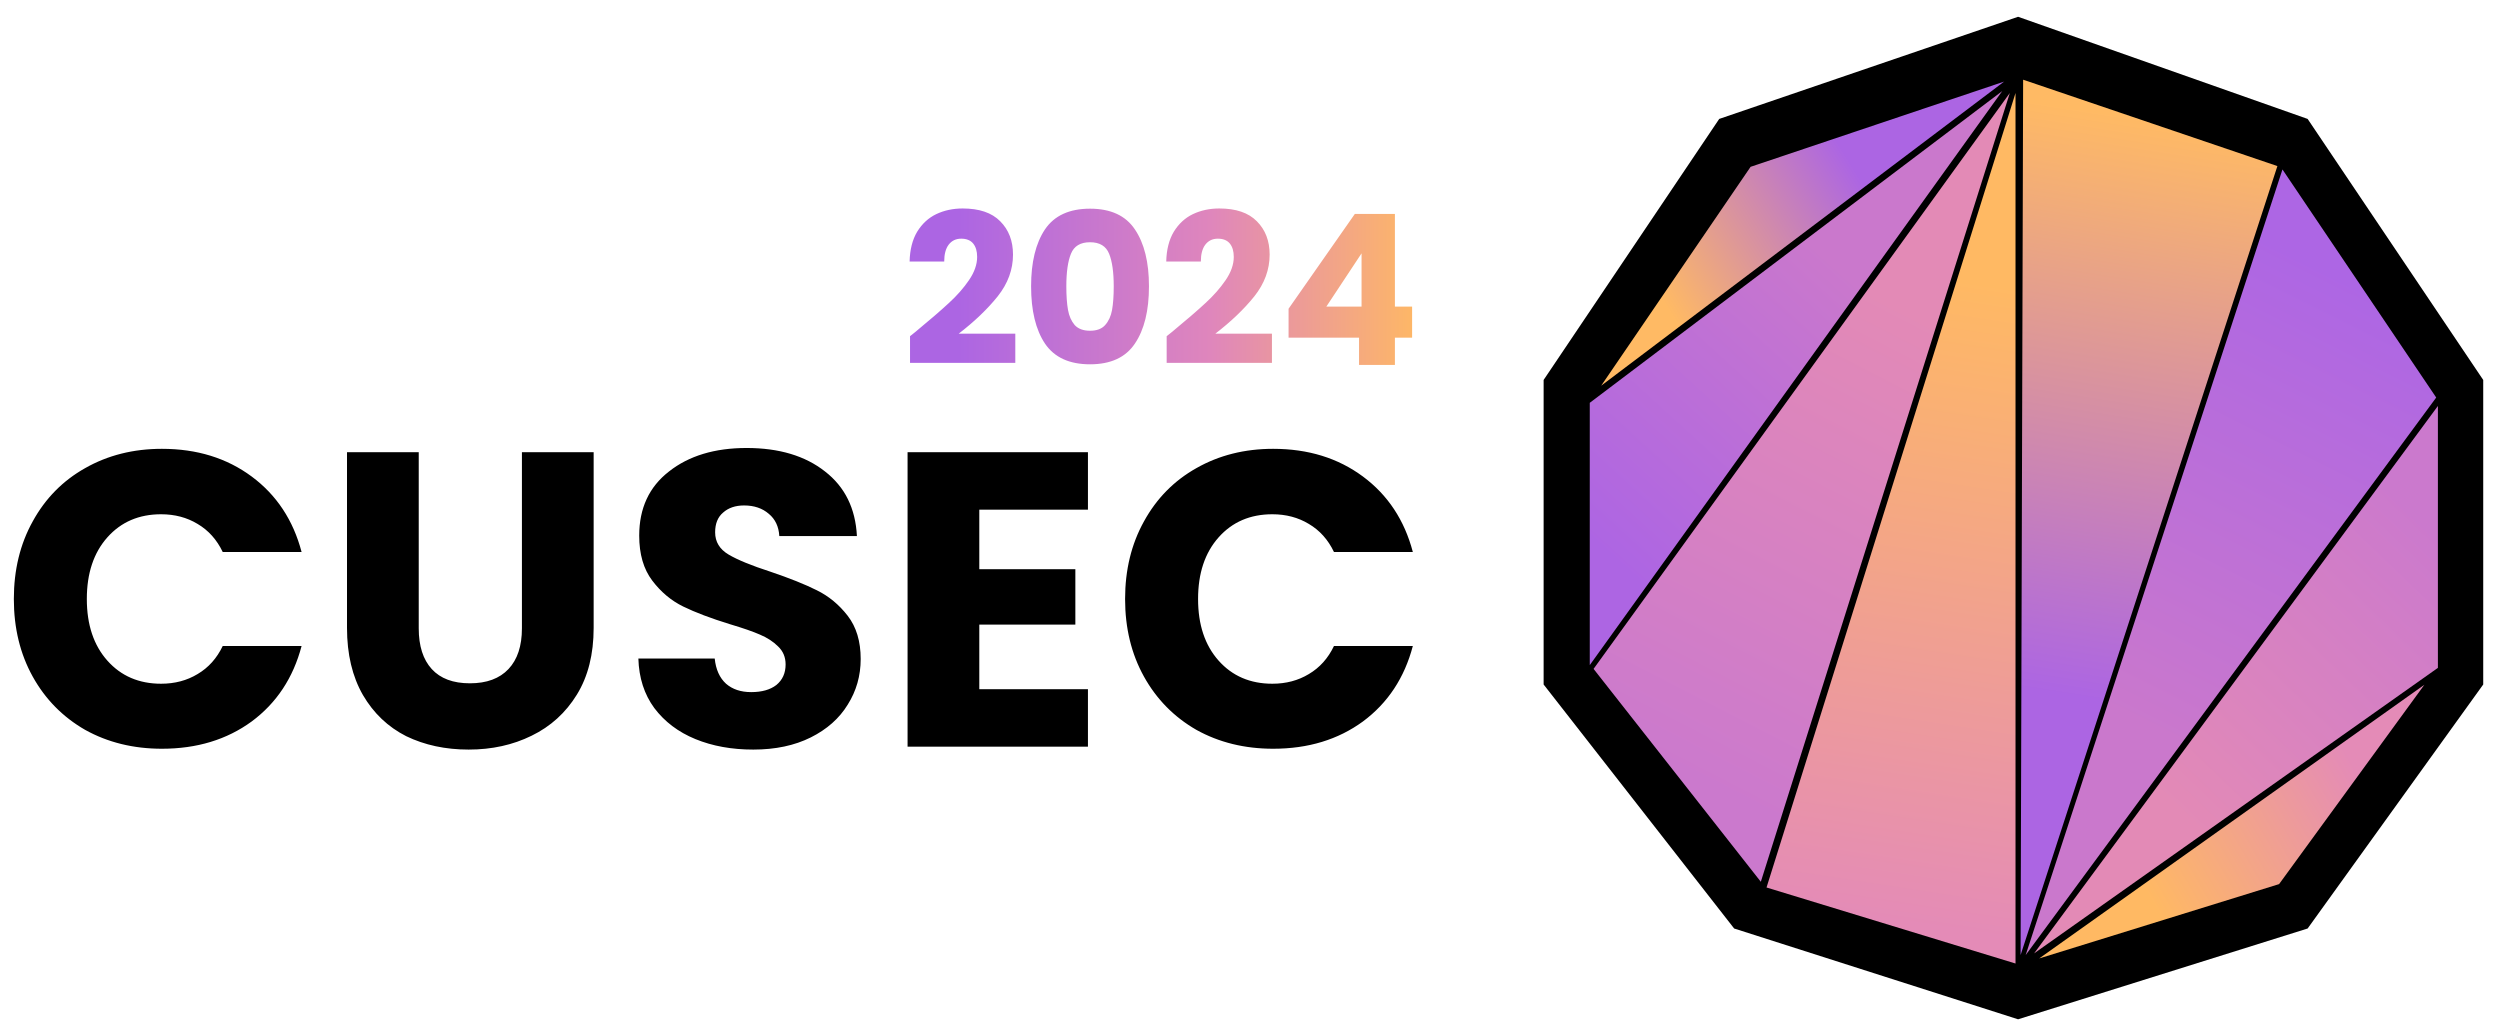
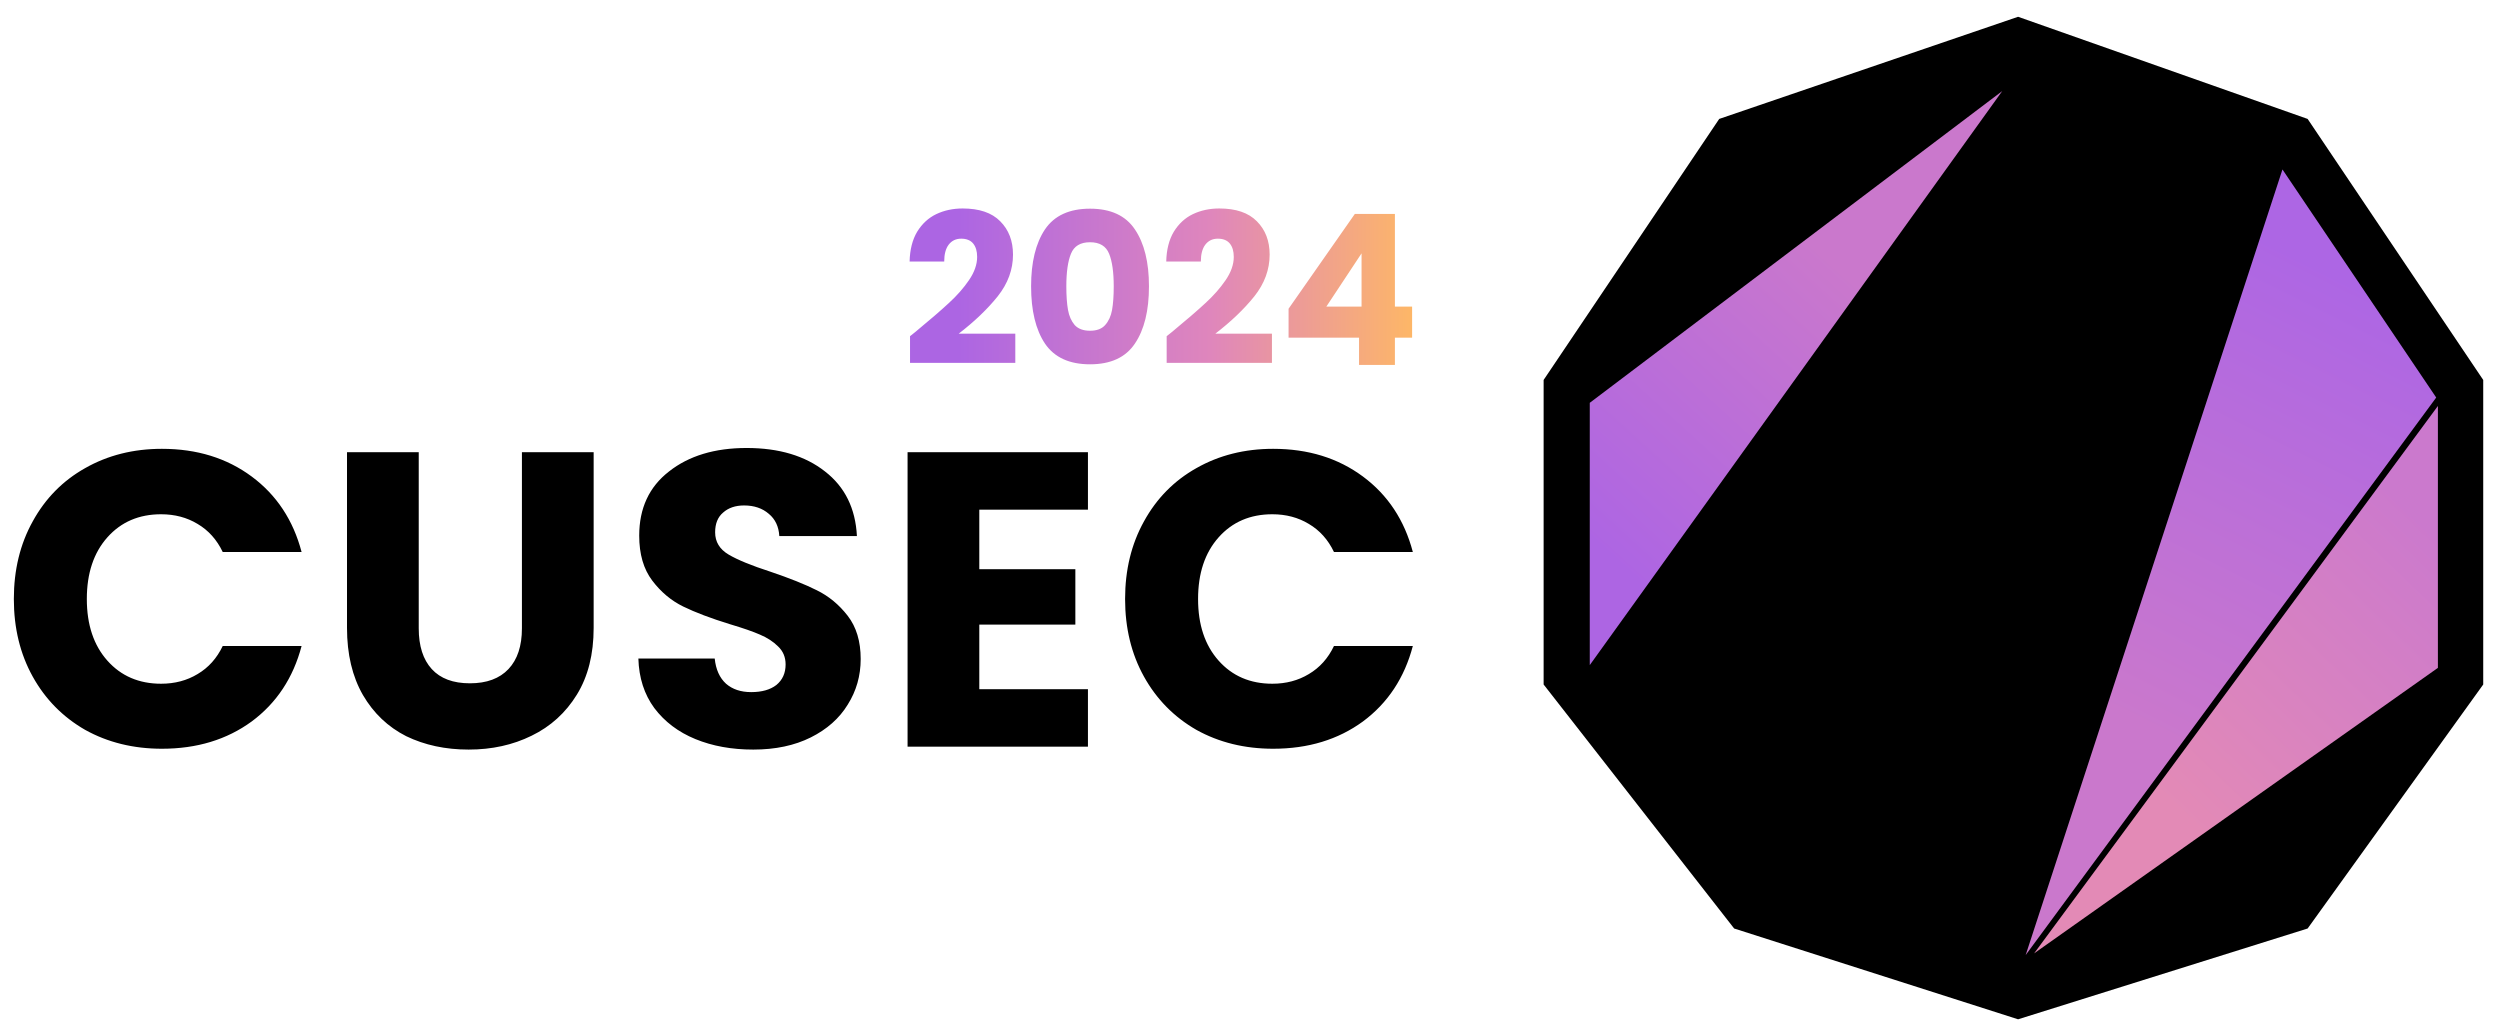
<svg xmlns="http://www.w3.org/2000/svg" width="596" height="247" viewBox="0 0 596 247" fill="none">
  <path d="M3.3 142.8C3.3 135.867 4.8 129.7 7.8 124.3C10.8 118.833 14.967 114.6 20.3 111.6C25.7 108.533 31.8 107 38.6 107C46.933 107 54.067 109.2 60 113.6C65.933 118 69.9 124 71.9 131.6H53.1C51.7 128.667 49.7 126.433 47.1 124.9C44.567 123.367 41.667 122.6 38.4 122.6C33.133 122.6 28.867 124.433 25.6 128.1C22.333 131.767 20.7 136.667 20.7 142.8C20.7 148.933 22.333 153.833 25.6 157.5C28.867 161.167 33.133 163 38.4 163C41.667 163 44.567 162.233 47.1 160.7C49.7 159.167 51.7 156.933 53.1 154H71.9C69.9 161.6 65.933 167.6 60 172C54.067 176.333 46.933 178.5 38.6 178.5C31.8 178.5 25.7 177 20.3 174C14.967 170.933 10.8 166.7 7.8 161.3C4.8 155.9 3.3 149.733 3.3 142.8ZM99.826 107.8V149.8C99.826 154 100.859 157.233 102.926 159.5C104.993 161.767 108.026 162.9 112.026 162.9C116.026 162.9 119.093 161.767 121.226 159.5C123.359 157.233 124.426 154 124.426 149.8V107.8H141.526V149.7C141.526 155.967 140.193 161.267 137.526 165.6C134.859 169.933 131.259 173.2 126.726 175.4C122.259 177.6 117.259 178.7 111.726 178.7C106.193 178.7 101.226 177.633 96.826 175.5C92.493 173.3 89.059 170.033 86.526 165.7C83.993 161.3 82.726 155.967 82.726 149.7V107.8H99.826ZM179.588 178.7C174.454 178.7 169.854 177.867 165.788 176.2C161.721 174.533 158.454 172.067 155.988 168.8C153.588 165.533 152.321 161.6 152.188 157H170.388C170.654 159.6 171.554 161.6 173.088 163C174.621 164.333 176.621 165 179.088 165C181.621 165 183.621 164.433 185.088 163.3C186.554 162.1 187.288 160.467 187.288 158.4C187.288 156.667 186.688 155.233 185.488 154.1C184.354 152.967 182.921 152.033 181.188 151.3C179.521 150.567 177.121 149.733 173.988 148.8C169.454 147.4 165.754 146 162.888 144.6C160.021 143.2 157.554 141.133 155.488 138.4C153.421 135.667 152.388 132.1 152.388 127.7C152.388 121.167 154.754 116.067 159.488 112.4C164.221 108.667 170.388 106.8 177.988 106.8C185.721 106.8 191.954 108.667 196.688 112.4C201.421 116.067 203.954 121.2 204.288 127.8H185.788C185.654 125.533 184.821 123.767 183.288 122.5C181.754 121.167 179.788 120.5 177.388 120.5C175.321 120.5 173.654 121.067 172.388 122.2C171.121 123.267 170.488 124.833 170.488 126.9C170.488 129.167 171.554 130.933 173.688 132.2C175.821 133.467 179.154 134.833 183.688 136.3C188.221 137.833 191.888 139.3 194.688 140.7C197.554 142.1 200.021 144.133 202.088 146.8C204.154 149.467 205.188 152.9 205.188 157.1C205.188 161.1 204.154 164.733 202.088 168C200.088 171.267 197.154 173.867 193.288 175.8C189.421 177.733 184.854 178.7 179.588 178.7ZM233.465 121.5V135.7H256.365V148.9H233.465V164.3H259.365V178H216.365V107.8H259.365V121.5H233.465ZM268.221 142.8C268.221 135.867 269.721 129.7 272.721 124.3C275.721 118.833 279.887 114.6 285.221 111.6C290.621 108.533 296.721 107 303.521 107C311.854 107 318.987 109.2 324.921 113.6C330.854 118 334.821 124 336.821 131.6H318.021C316.621 128.667 314.621 126.433 312.021 124.9C309.487 123.367 306.587 122.6 303.321 122.6C298.054 122.6 293.787 124.433 290.521 128.1C287.254 131.767 285.621 136.667 285.621 142.8C285.621 148.933 287.254 153.833 290.521 157.5C293.787 161.167 298.054 163 303.321 163C306.587 163 309.487 162.233 312.021 160.7C314.621 159.167 316.621 156.933 318.021 154H336.821C334.821 161.6 330.854 167.6 324.921 172C318.987 176.333 311.854 178.5 303.521 178.5C296.721 178.5 290.621 177 285.221 174C279.887 170.933 275.721 166.7 272.721 161.3C269.721 155.9 268.221 149.733 268.221 142.8Z" fill="black" />
  <g filter="url(#filter0_i_496_562)">
    <path d="M216.95 76.15C218.083 75.25 218.6 74.833 218.5 74.9C221.767 72.2 224.333 69.983 226.2 68.25C228.1 66.517 229.7 64.7 231 62.8C232.3 60.9 232.95 59.05 232.95 57.25C232.95 55.883 232.633 54.817 232 54.05C231.367 53.283 230.417 52.9 229.15 52.9C227.883 52.9 226.883 53.383 226.15 54.35C225.45 55.283 225.1 56.617 225.1 58.35H216.85C216.917 55.517 217.517 53.15 218.65 51.25C219.817 49.35 221.333 47.95 223.2 47.05C225.1 46.15 227.2 45.7 229.5 45.7C233.467 45.7 236.45 46.717 238.45 48.75C240.483 50.783 241.5 53.433 241.5 56.7C241.5 60.267 240.283 63.583 237.85 66.65C235.417 69.683 232.317 72.65 228.55 75.55H242.05V82.5H216.95V76.15ZM245.814 64.25C245.814 58.517 246.914 54 249.114 50.7C251.348 47.4 254.931 45.75 259.864 45.75C264.798 45.75 268.364 47.4 270.564 50.7C272.798 54 273.914 58.517 273.914 64.25C273.914 70.05 272.798 74.6 270.564 77.9C268.364 81.2 264.798 82.85 259.864 82.85C254.931 82.85 251.348 81.2 249.114 77.9C246.914 74.6 245.814 70.05 245.814 64.25ZM265.514 64.25C265.514 60.883 265.148 58.3 264.414 56.5C263.681 54.667 262.164 53.75 259.864 53.75C257.564 53.75 256.048 54.667 255.314 56.5C254.581 58.3 254.214 60.883 254.214 64.25C254.214 66.517 254.348 68.4 254.614 69.9C254.881 71.367 255.414 72.567 256.214 73.5C257.048 74.4 258.264 74.85 259.864 74.85C261.464 74.85 262.664 74.4 263.464 73.5C264.298 72.567 264.848 71.367 265.114 69.9C265.381 68.4 265.514 66.517 265.514 64.25ZM278.132 76.15C279.265 75.25 279.782 74.833 279.682 74.9C282.948 72.2 285.515 69.983 287.382 68.25C289.282 66.517 290.882 64.7 292.182 62.8C293.482 60.9 294.132 59.05 294.132 57.25C294.132 55.883 293.815 54.817 293.182 54.05C292.548 53.283 291.598 52.9 290.332 52.9C289.065 52.9 288.065 53.383 287.332 54.35C286.632 55.283 286.282 56.617 286.282 58.35H278.032C278.098 55.517 278.698 53.15 279.832 51.25C280.998 49.35 282.515 47.95 284.382 47.05C286.282 46.15 288.382 45.7 290.682 45.7C294.648 45.7 297.632 46.717 299.632 48.75C301.665 50.783 302.682 53.433 302.682 56.7C302.682 60.267 301.465 63.583 299.032 66.65C296.598 69.683 293.498 72.65 289.732 75.55H303.232V82.5H278.132V76.15ZM307.196 76.5V69.6L322.996 47H332.546V69.1H336.646V76.5H332.546V83H323.996V76.5H307.196ZM324.596 56.4L316.196 69.1H324.596V56.4Z" fill="url(#paint0_linear_496_562)" />
  </g>
  <g filter="url(#filter1_d_496_562)">
    <path d="M481.113 239L413.423 217.355L368 159.183V86.581L409.861 24.351L481.113 0L550.139 24.351L592 86.581V159.183L550.139 217.355L481.113 239Z" fill="black" />
  </g>
  <g filter="url(#filter2_i_496_562)">
-     <path d="M421.141 207.578L480.5 18.172V225.703L421.141 207.578Z" fill="url(#paint1_linear_496_562)" />
-   </g>
+     </g>
  <g filter="url(#filter3_i_496_562)">
-     <path d="M419.781 206.219L379.906 155.465L479.141 18.172L419.781 206.219Z" fill="url(#paint2_linear_496_562)" />
-   </g>
+     </g>
  <g filter="url(#filter4_i_496_562)">
-     <path d="M379 154.562V92.031L477.328 17.718L379 154.562Z" fill="url(#paint3_linear_496_562)" />
+     <path d="M379 154.562V92.031L477.328 17.718L379 154.562" fill="url(#paint3_linear_496_562)" />
  </g>
  <g filter="url(#filter5_i_496_562)">
-     <path d="M417.342 35.769L381.719 87.953L477.781 15.453L417.342 35.769Z" fill="url(#paint4_linear_496_562)" />
-   </g>
+     </g>
  <g filter="url(#filter6_i_496_562)">
-     <path d="M542.931 35.592L481.709 223.689L482.313 15L542.931 35.592Z" fill="url(#paint5_linear_496_562)" />
-   </g>
+     </g>
  <g filter="url(#filter7_i_496_562)">
    <path d="M544.139 36.398L580.792 90.772L482.917 223.689L544.139 36.398Z" fill="url(#paint6_linear_496_562)" />
  </g>
  <g filter="url(#filter8_i_496_562)">
    <path d="M581.195 92.786L581.195 155.217L484.931 223.286L581.195 92.786Z" fill="url(#paint7_linear_496_562)" />
  </g>
  <g filter="url(#filter9_i_496_562)">
-     <path d="M543.334 206.772L577.972 159.245L486.139 224.495L543.334 206.772Z" fill="url(#paint8_linear_496_562)" />
-   </g>
+     </g>
  <defs>
    <filter id="filter0_i_496_562" x="216.85" y="45.7" width="119.796" height="41.3" filterUnits="userSpaceOnUse" color-interpolation-filters="sRGB">
      <feFlood flood-opacity="0" result="BackgroundImageFix" />
      <feBlend mode="normal" in="SourceGraphic" in2="BackgroundImageFix" result="shape" />
      <feColorMatrix in="SourceAlpha" type="matrix" values="0 0 0 0 0 0 0 0 0 0 0 0 0 0 0 0 0 0 127 0" result="hardAlpha" />
      <feOffset dy="4" />
      <feGaussianBlur stdDeviation="2" />
      <feComposite in2="hardAlpha" operator="arithmetic" k2="-1" k3="1" />
      <feColorMatrix type="matrix" values="0 0 0 0 0 0 0 0 0 0 0 0 0 0 0 0 0 0 0.25 0" />
      <feBlend mode="normal" in2="shape" result="effect1_innerShadow_496_562" />
    </filter>
    <filter id="filter1_d_496_562" x="364" y="0" width="232" height="247" filterUnits="userSpaceOnUse" color-interpolation-filters="sRGB">
      <feFlood flood-opacity="0" result="BackgroundImageFix" />
      <feColorMatrix in="SourceAlpha" type="matrix" values="0 0 0 0 0 0 0 0 0 0 0 0 0 0 0 0 0 0 127 0" result="hardAlpha" />
      <feOffset dy="4" />
      <feGaussianBlur stdDeviation="2" />
      <feComposite in2="hardAlpha" operator="out" />
      <feColorMatrix type="matrix" values="0 0 0 0 0 0 0 0 0 0 0 0 0 0 0 0 0 0 0.25 0" />
      <feBlend mode="normal" in2="BackgroundImageFix" result="effect1_dropShadow_496_562" />
      <feBlend mode="normal" in="SourceGraphic" in2="effect1_dropShadow_496_562" result="shape" />
    </filter>
    <filter id="filter2_i_496_562" x="421.141" y="18.172" width="59.359" height="211.531" filterUnits="userSpaceOnUse" color-interpolation-filters="sRGB">
      <feFlood flood-opacity="0" result="BackgroundImageFix" />
      <feBlend mode="normal" in="SourceGraphic" in2="BackgroundImageFix" result="shape" />
      <feColorMatrix in="SourceAlpha" type="matrix" values="0 0 0 0 0 0 0 0 0 0 0 0 0 0 0 0 0 0 127 0" result="hardAlpha" />
      <feOffset dy="4" />
      <feGaussianBlur stdDeviation="2" />
      <feComposite in2="hardAlpha" operator="arithmetic" k2="-1" k3="1" />
      <feColorMatrix type="matrix" values="0 0 0 0 0 0 0 0 0 0 0 0 0 0 0 0 0 0 0.25 0" />
      <feBlend mode="normal" in2="shape" result="effect1_innerShadow_496_562" />
    </filter>
    <filter id="filter3_i_496_562" x="379.906" y="18.172" width="99.234" height="192.047" filterUnits="userSpaceOnUse" color-interpolation-filters="sRGB">
      <feFlood flood-opacity="0" result="BackgroundImageFix" />
      <feBlend mode="normal" in="SourceGraphic" in2="BackgroundImageFix" result="shape" />
      <feColorMatrix in="SourceAlpha" type="matrix" values="0 0 0 0 0 0 0 0 0 0 0 0 0 0 0 0 0 0 127 0" result="hardAlpha" />
      <feOffset dy="4" />
      <feGaussianBlur stdDeviation="2" />
      <feComposite in2="hardAlpha" operator="arithmetic" k2="-1" k3="1" />
      <feColorMatrix type="matrix" values="0 0 0 0 0 0 0 0 0 0 0 0 0 0 0 0 0 0 0.25 0" />
      <feBlend mode="normal" in2="shape" result="effect1_innerShadow_496_562" />
    </filter>
    <filter id="filter4_i_496_562" x="379" y="17.718" width="98.328" height="140.844" filterUnits="userSpaceOnUse" color-interpolation-filters="sRGB">
      <feFlood flood-opacity="0" result="BackgroundImageFix" />
      <feBlend mode="normal" in="SourceGraphic" in2="BackgroundImageFix" result="shape" />
      <feColorMatrix in="SourceAlpha" type="matrix" values="0 0 0 0 0 0 0 0 0 0 0 0 0 0 0 0 0 0 127 0" result="hardAlpha" />
      <feOffset dy="4" />
      <feGaussianBlur stdDeviation="2" />
      <feComposite in2="hardAlpha" operator="arithmetic" k2="-1" k3="1" />
      <feColorMatrix type="matrix" values="0 0 0 0 0 0 0 0 0 0 0 0 0 0 0 0 0 0 0.25 0" />
      <feBlend mode="normal" in2="shape" result="effect1_innerShadow_496_562" />
    </filter>
    <filter id="filter5_i_496_562" x="381.719" y="15.453" width="96.062" height="76.5" filterUnits="userSpaceOnUse" color-interpolation-filters="sRGB">
      <feFlood flood-opacity="0" result="BackgroundImageFix" />
      <feBlend mode="normal" in="SourceGraphic" in2="BackgroundImageFix" result="shape" />
      <feColorMatrix in="SourceAlpha" type="matrix" values="0 0 0 0 0 0 0 0 0 0 0 0 0 0 0 0 0 0 127 0" result="hardAlpha" />
      <feOffset dy="4" />
      <feGaussianBlur stdDeviation="2" />
      <feComposite in2="hardAlpha" operator="arithmetic" k2="-1" k3="1" />
      <feColorMatrix type="matrix" values="0 0 0 0 0 0 0 0 0 0 0 0 0 0 0 0 0 0 0.25 0" />
      <feBlend mode="normal" in2="shape" result="effect1_innerShadow_496_562" />
    </filter>
    <filter id="filter6_i_496_562" x="481.708" y="15" width="61.222" height="212.689" filterUnits="userSpaceOnUse" color-interpolation-filters="sRGB">
      <feFlood flood-opacity="0" result="BackgroundImageFix" />
      <feBlend mode="normal" in="SourceGraphic" in2="BackgroundImageFix" result="shape" />
      <feColorMatrix in="SourceAlpha" type="matrix" values="0 0 0 0 0 0 0 0 0 0 0 0 0 0 0 0 0 0 127 0" result="hardAlpha" />
      <feOffset dy="4" />
      <feGaussianBlur stdDeviation="2" />
      <feComposite in2="hardAlpha" operator="arithmetic" k2="-1" k3="1" />
      <feColorMatrix type="matrix" values="0 0 0 0 0 0 0 0 0 0 0 0 0 0 0 0 0 0 0.25 0" />
      <feBlend mode="normal" in2="shape" result="effect1_innerShadow_496_562" />
    </filter>
    <filter id="filter7_i_496_562" x="482.917" y="36.398" width="97.875" height="191.292" filterUnits="userSpaceOnUse" color-interpolation-filters="sRGB">
      <feFlood flood-opacity="0" result="BackgroundImageFix" />
      <feBlend mode="normal" in="SourceGraphic" in2="BackgroundImageFix" result="shape" />
      <feColorMatrix in="SourceAlpha" type="matrix" values="0 0 0 0 0 0 0 0 0 0 0 0 0 0 0 0 0 0 127 0" result="hardAlpha" />
      <feOffset dy="4" />
      <feGaussianBlur stdDeviation="2" />
      <feComposite in2="hardAlpha" operator="arithmetic" k2="-1" k3="1" />
      <feColorMatrix type="matrix" values="0 0 0 0 0 0 0 0 0 0 0 0 0 0 0 0 0 0 0.25 0" />
      <feBlend mode="normal" in2="shape" result="effect1_innerShadow_496_562" />
    </filter>
    <filter id="filter8_i_496_562" x="484.931" y="92.786" width="96.264" height="134.5" filterUnits="userSpaceOnUse" color-interpolation-filters="sRGB">
      <feFlood flood-opacity="0" result="BackgroundImageFix" />
      <feBlend mode="normal" in="SourceGraphic" in2="BackgroundImageFix" result="shape" />
      <feColorMatrix in="SourceAlpha" type="matrix" values="0 0 0 0 0 0 0 0 0 0 0 0 0 0 0 0 0 0 127 0" result="hardAlpha" />
      <feOffset dy="4" />
      <feGaussianBlur stdDeviation="2" />
      <feComposite in2="hardAlpha" operator="arithmetic" k2="-1" k3="1" />
      <feColorMatrix type="matrix" values="0 0 0 0 0 0 0 0 0 0 0 0 0 0 0 0 0 0 0.25 0" />
      <feBlend mode="normal" in2="shape" result="effect1_innerShadow_496_562" />
    </filter>
    <filter id="filter9_i_496_562" x="486.139" y="159.245" width="91.833" height="69.25" filterUnits="userSpaceOnUse" color-interpolation-filters="sRGB">
      <feFlood flood-opacity="0" result="BackgroundImageFix" />
      <feBlend mode="normal" in="SourceGraphic" in2="BackgroundImageFix" result="shape" />
      <feColorMatrix in="SourceAlpha" type="matrix" values="0 0 0 0 0 0 0 0 0 0 0 0 0 0 0 0 0 0 127 0" result="hardAlpha" />
      <feOffset dy="4" />
      <feGaussianBlur stdDeviation="2" />
      <feComposite in2="hardAlpha" operator="arithmetic" k2="-1" k3="1" />
      <feColorMatrix type="matrix" values="0 0 0 0 0 0 0 0 0 0 0 0 0 0 0 0 0 0 0.25 0" />
      <feBlend mode="normal" in2="shape" result="effect1_innerShadow_496_562" />
    </filter>
    <linearGradient id="paint0_linear_496_562" x1="228.152" y1="65.5" x2="339" y2="65.5" gradientUnits="userSpaceOnUse">
      <stop stop-color="#AC65E3" />
      <stop offset="0.545" stop-color="#DF86BC" />
      <stop offset="1" stop-color="#FFB963" />
    </linearGradient>
    <linearGradient id="paint1_linear_496_562" x1="480.099" y1="20.887" x2="450.254" y2="215.622" gradientUnits="userSpaceOnUse">
      <stop offset="0.219" stop-color="#FFB963" />
      <stop offset="1" stop-color="#E48BB7" />
    </linearGradient>
    <linearGradient id="paint2_linear_496_562" x1="479.594" y1="16.359" x2="395.981" y2="178.238" gradientUnits="userSpaceOnUse">
      <stop offset="0.318" stop-color="#E38AB6" />
      <stop offset="1" stop-color="#CB79CD" />
    </linearGradient>
    <linearGradient id="paint3_linear_496_562" x1="478.282" y1="16.762" x2="379.252" y2="125.306" gradientUnits="userSpaceOnUse">
      <stop offset="0.396" stop-color="#CA78CC" />
      <stop offset="1" stop-color="#AD65E3" />
    </linearGradient>
    <linearGradient id="paint4_linear_496_562" x1="477.781" y1="15.453" x2="395.545" y2="66.395" gradientUnits="userSpaceOnUse">
      <stop offset="0.427" stop-color="#AC65E3" />
      <stop offset="1" stop-color="#FFBA64" />
    </linearGradient>
    <linearGradient id="paint5_linear_496_562" x1="480.5" y1="223.689" x2="511.917" y2="24.314" gradientUnits="userSpaceOnUse">
      <stop offset="0.312" stop-color="#AC65E3" />
      <stop offset="1" stop-color="#FFBA64" />
    </linearGradient>
    <linearGradient id="paint6_linear_496_562" x1="482.917" y1="224.495" x2="563.069" y2="63.786" gradientUnits="userSpaceOnUse">
      <stop offset="0.344" stop-color="#CA78CC" />
      <stop offset="1" stop-color="#AD66E4" />
    </linearGradient>
    <linearGradient id="paint7_linear_496_562" x1="484.528" y1="223.689" x2="581.195" y2="122.995" gradientUnits="userSpaceOnUse">
      <stop offset="0.344" stop-color="#E38AB6" />
      <stop offset="1" stop-color="#CB79CD" />
    </linearGradient>
    <linearGradient id="paint8_linear_496_562" x1="486.139" y1="225.3" x2="562.667" y2="180.995" gradientUnits="userSpaceOnUse">
      <stop offset="0.344" stop-color="#FFB963" />
      <stop offset="1" stop-color="#E48BB7" />
    </linearGradient>
  </defs>
</svg>